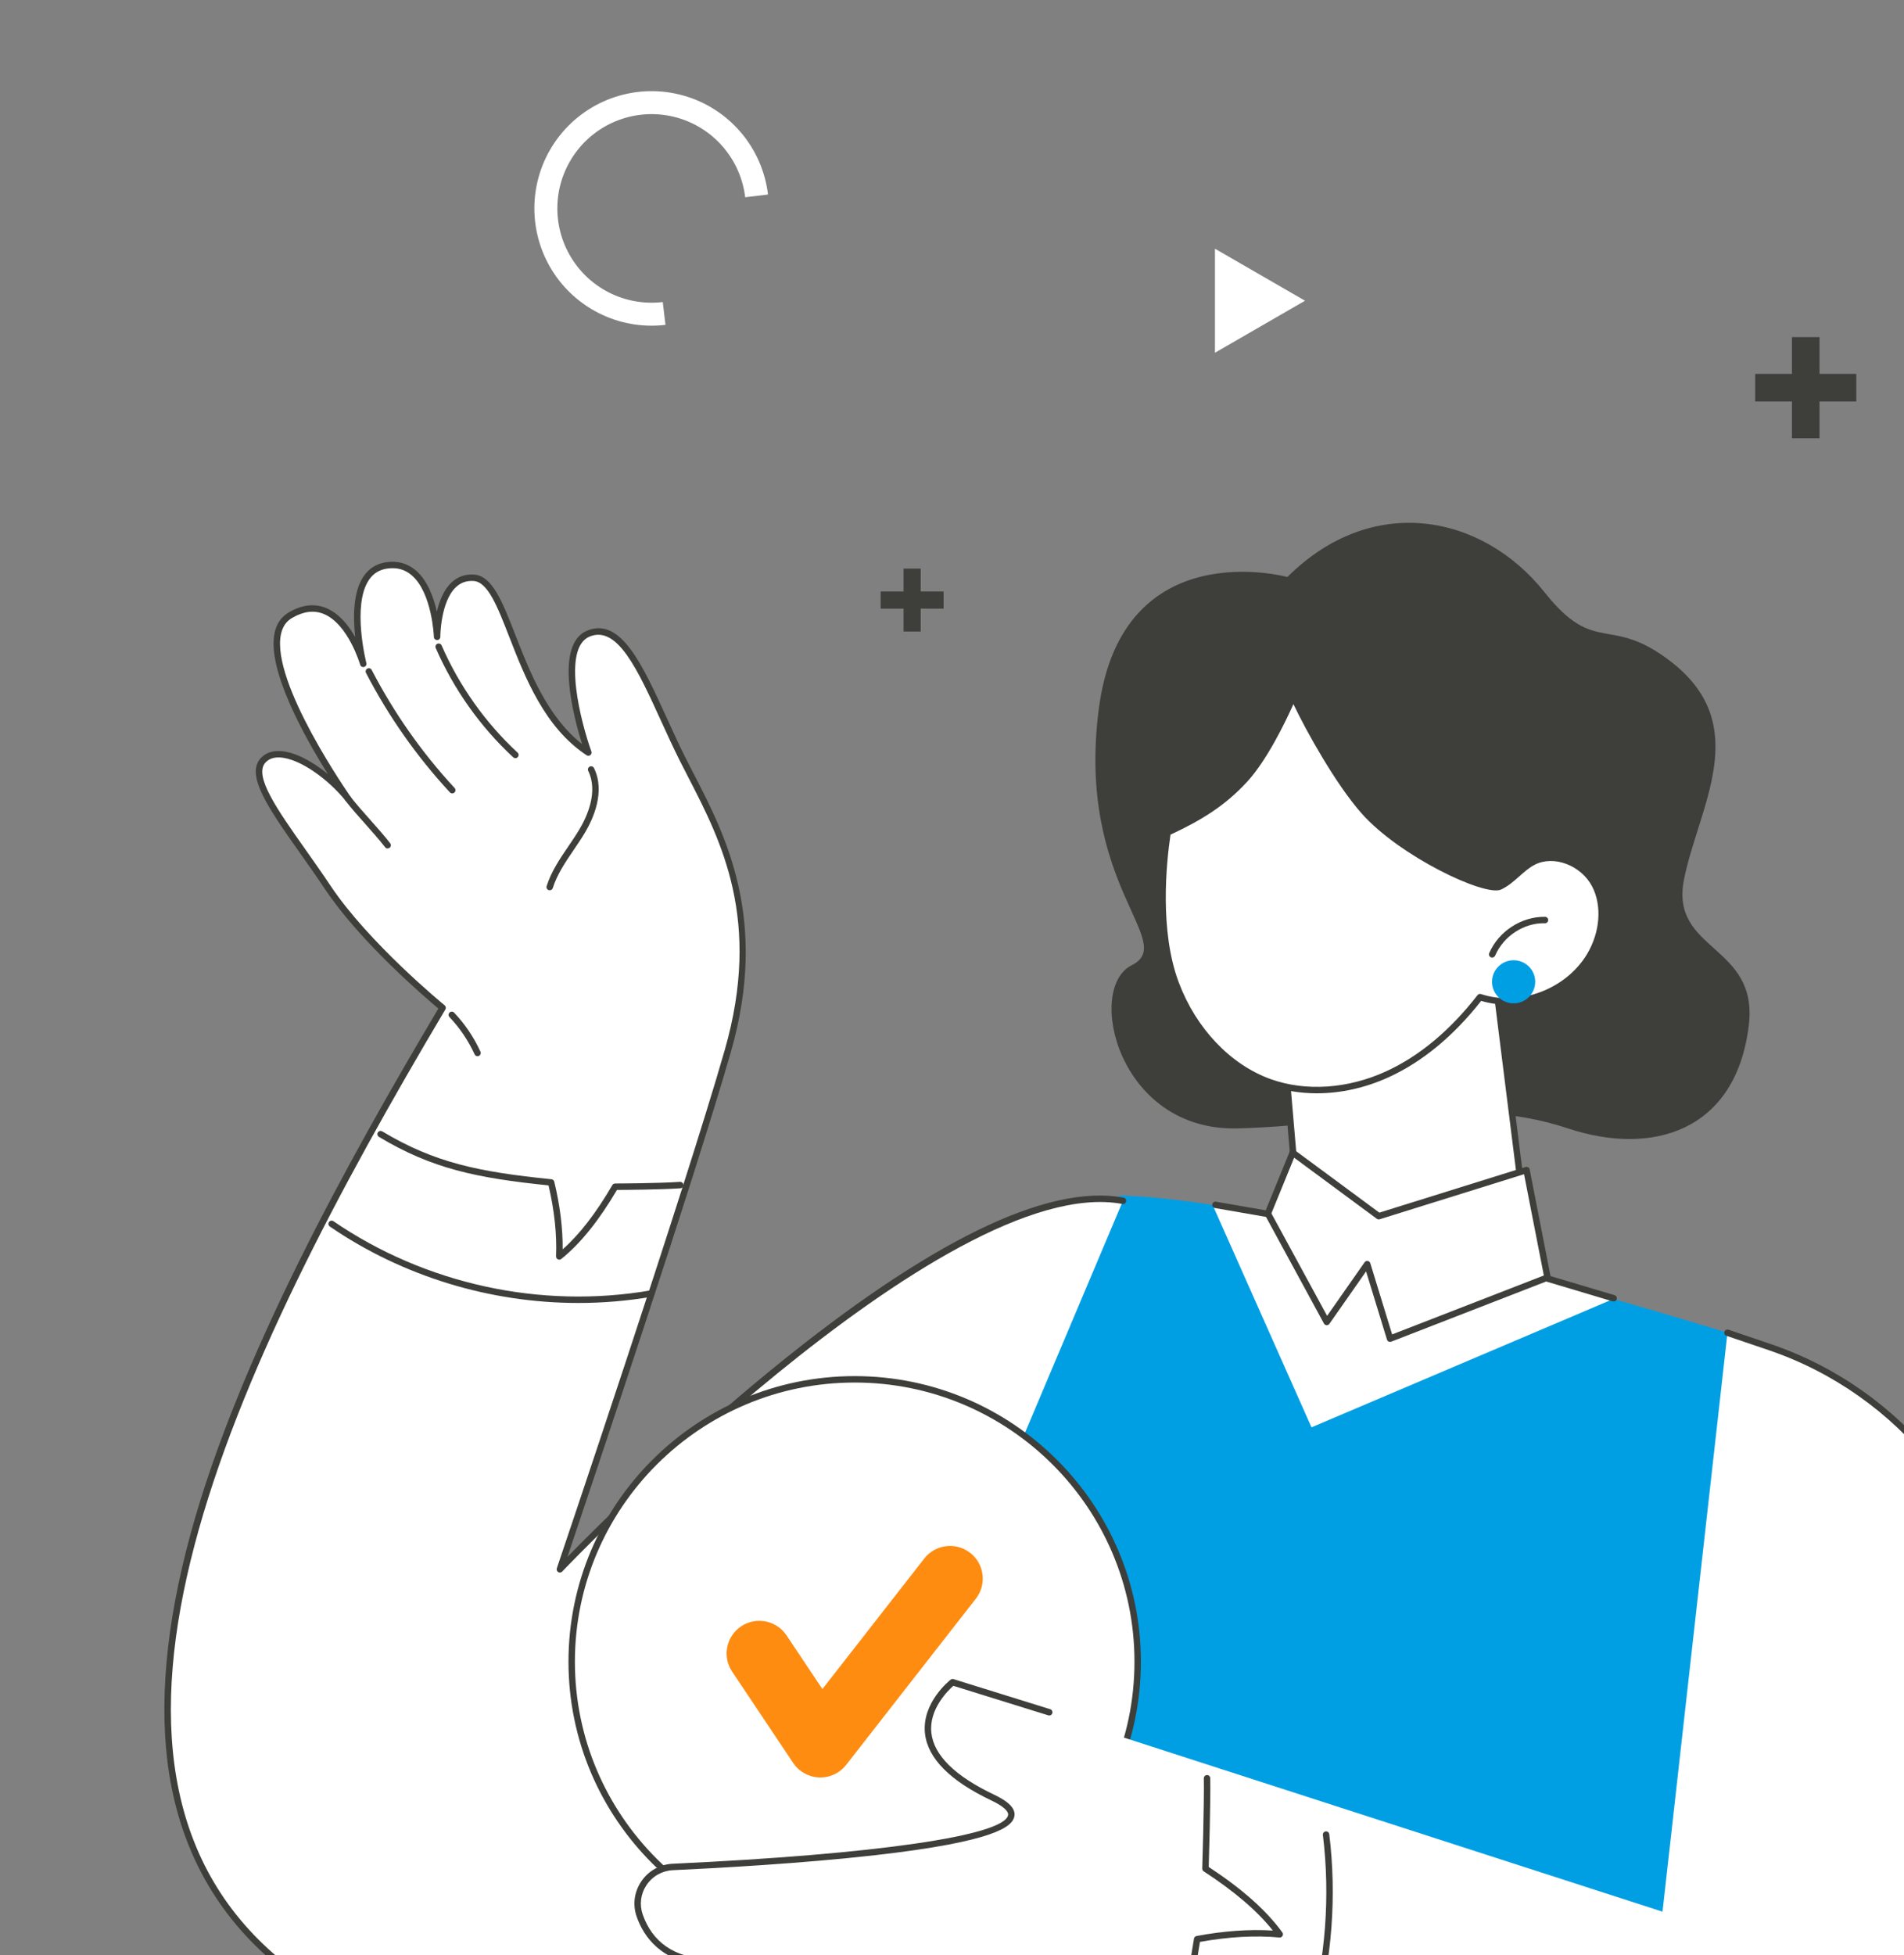
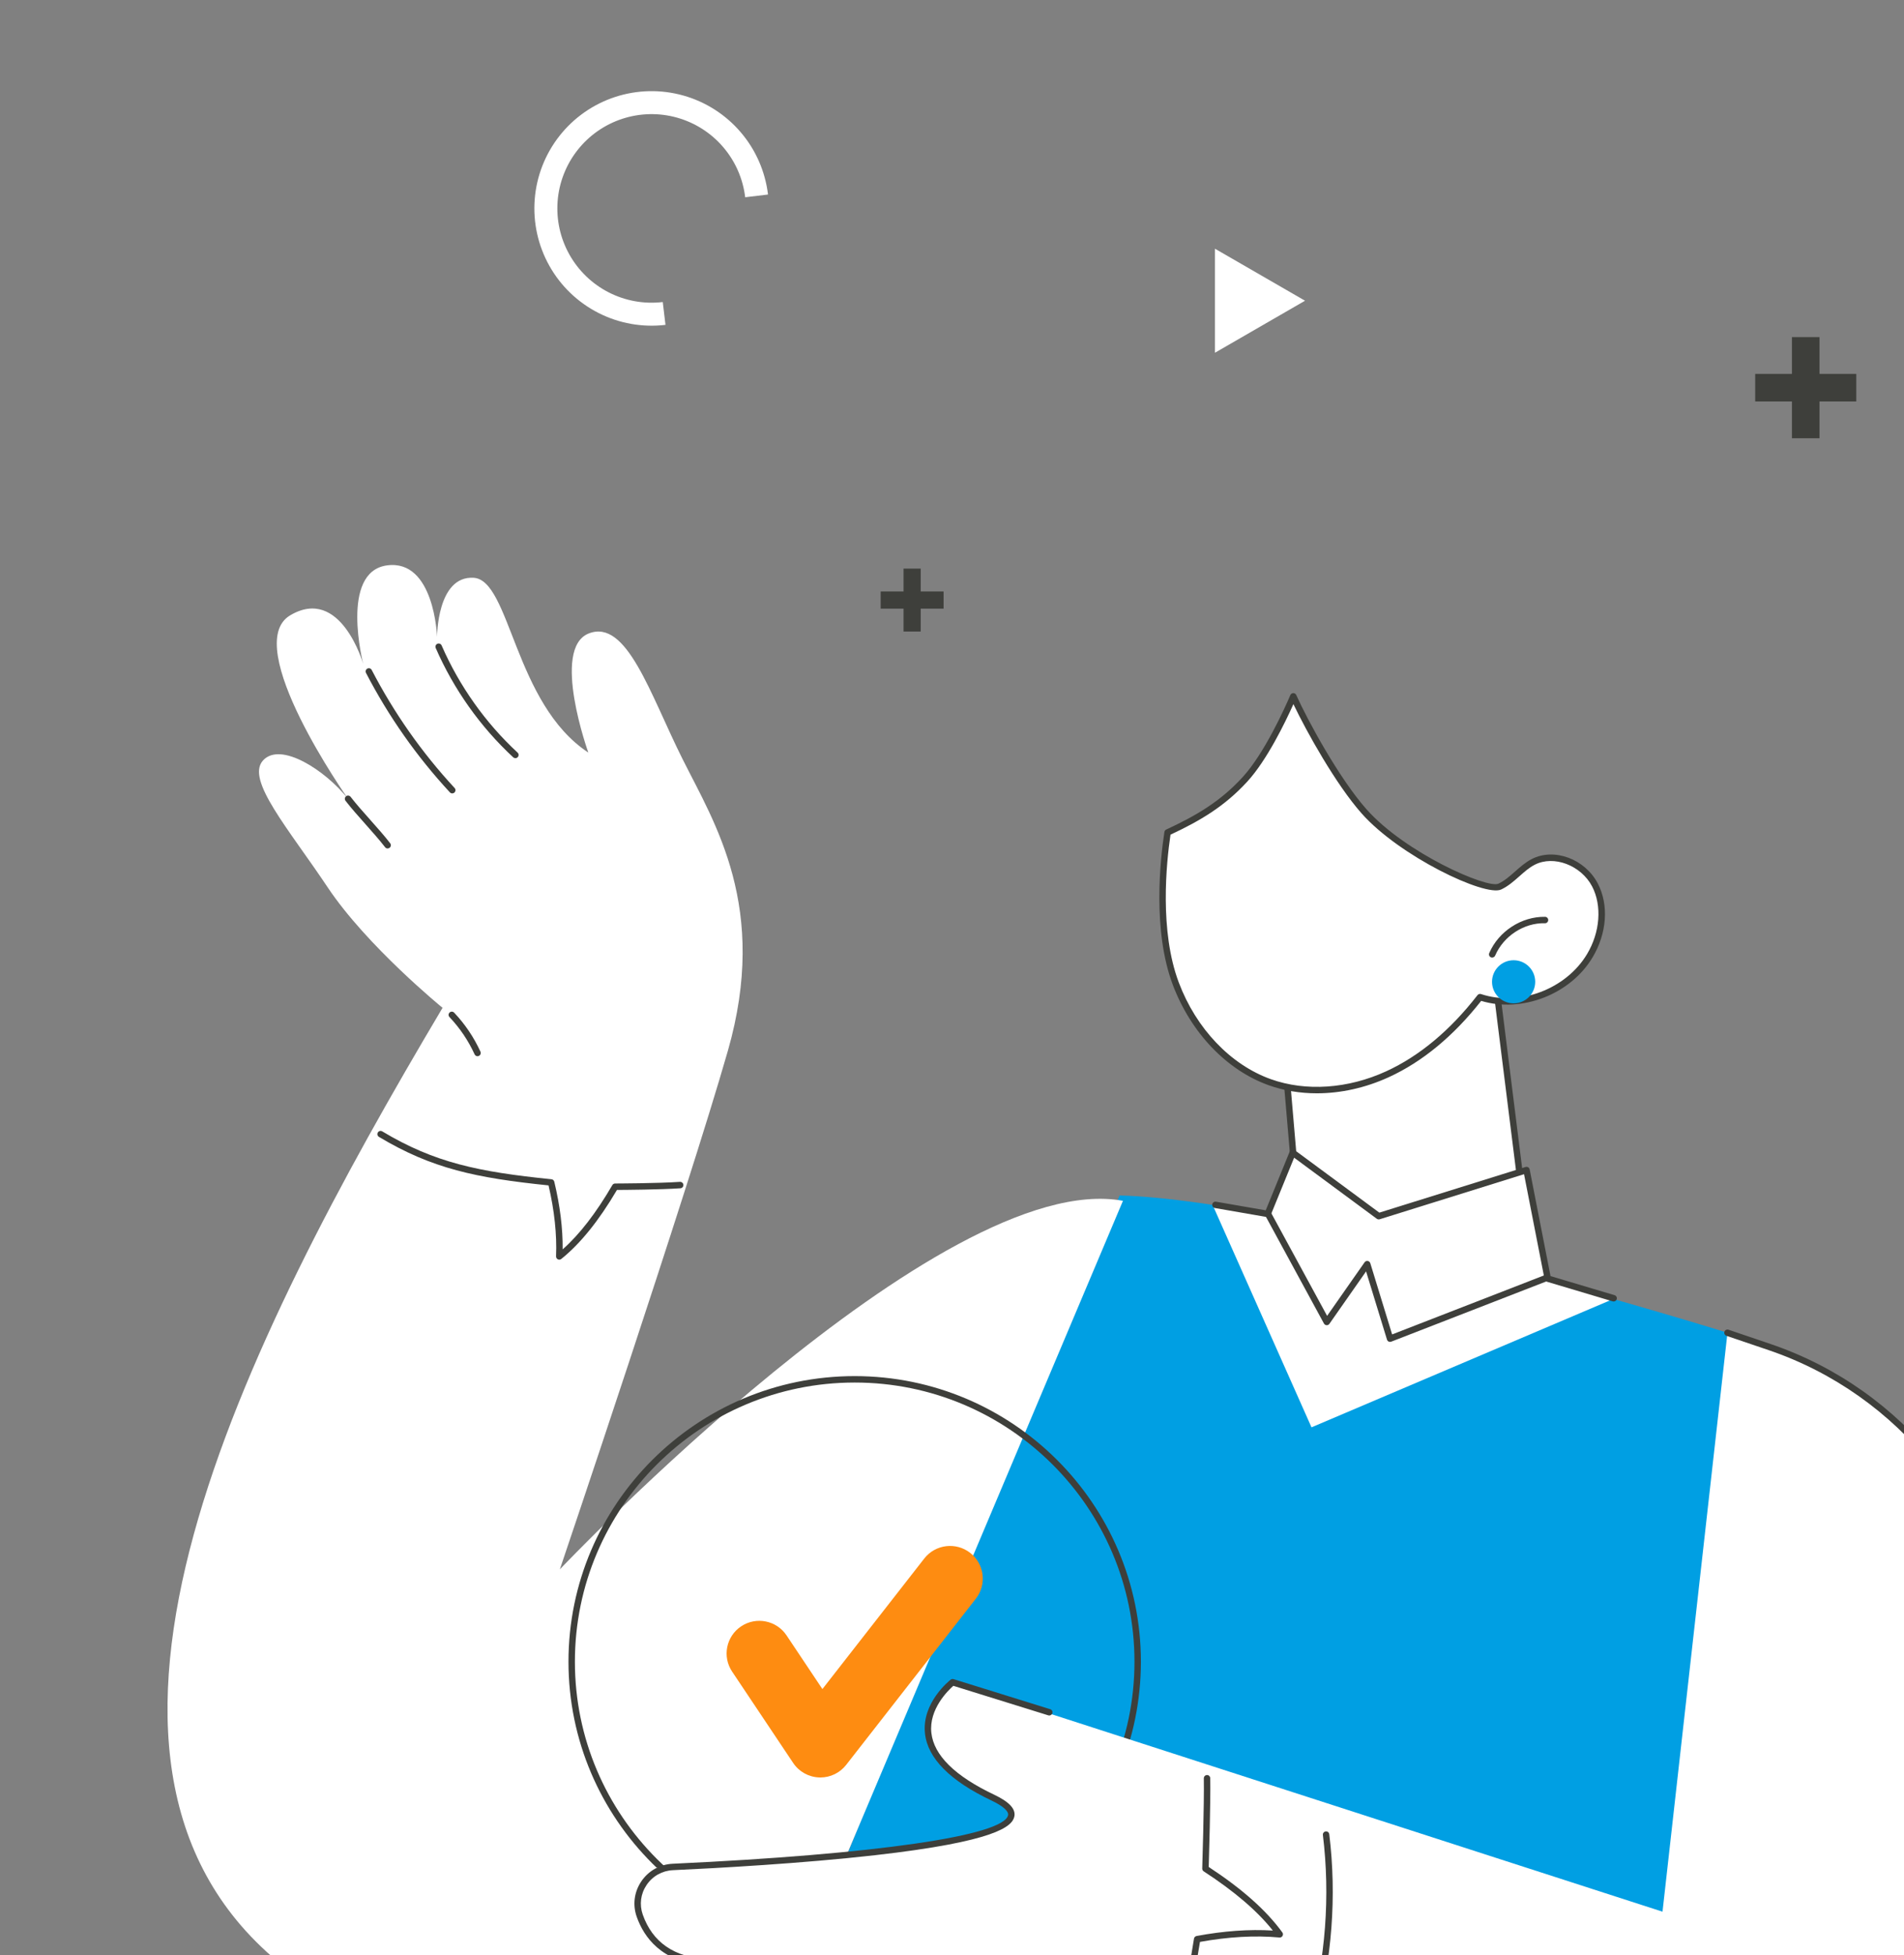
<svg xmlns="http://www.w3.org/2000/svg" width="226" height="232" viewBox="0 0 226 232" fill="none">
  <rect x="0" y="0" width="226" height="232" fill="#808080" stroke="none" />
  <path d="M78.991 38.546C76.258 38.872 73.49 38.381 71.037 37.133C68.584 35.886 66.555 33.94 65.209 31.54C63.862 29.14 63.257 26.394 63.47 23.651C63.684 20.907 64.706 18.288 66.408 16.125C68.11 13.962 70.415 12.353 73.031 11.5C75.648 10.647 78.459 10.59 81.108 11.334C83.757 12.079 86.126 13.592 87.916 15.684C89.705 17.774 90.834 20.349 91.16 23.082L88.451 23.405C88.189 21.208 87.282 19.138 85.843 17.457C84.405 15.775 82.5 14.559 80.37 13.96C78.24 13.361 75.98 13.408 73.876 14.093C71.773 14.779 69.919 16.073 68.551 17.812C67.183 19.551 66.361 21.656 66.189 23.862C66.018 26.068 66.504 28.275 67.587 30.205C68.67 32.134 70.301 33.7 72.273 34.702C74.245 35.705 76.471 36.1 78.668 35.838L78.991 38.546Z" fill="white" />
  <path d="M215.972 44.363H220.336V47.636H215.972V52H212.699V47.636H208.336V44.363H212.699V40H215.972V44.363Z" fill="#3E3F3B" />
  <path d="M154.903 35.682L144.213 41.854V29.51L154.903 35.682Z" fill="white" />
  <path d="M109.285 70.181H112.001V72.217H109.285V74.933H107.249V72.217H104.534V70.181H107.249V67.466H109.285V70.181Z" fill="#3E3F3B" />
  <path d="M201.7 294.872L205.047 158.134C205.047 158.134 154.727 142.443 132.896 141.845C132.896 141.845 90.586 242.059 84.287 262.711L76.435 294.872H201.7Z" fill="#009FE3" />
  <path d="M100.017 221.242C100.017 221.242 58.147 253.836 32.894 232.683C4.072 208.54 28.783 159.541 52.53 119.581C52.53 119.581 43.557 112.27 38.9 105.294C34.244 98.319 29.14 92.513 31.22 90.229C33.299 87.945 38.621 91.394 41.313 94.782C41.313 94.782 28.447 76.557 34.448 73.008C40.45 69.459 43.111 78.77 43.111 78.77C43.111 78.77 40.299 67.854 45.931 67.085C51.563 66.314 51.88 75.566 51.88 75.566C51.88 75.566 51.863 68.296 56.22 68.556C60.577 68.816 61.015 83.491 69.833 89.295C69.833 89.295 65.376 76.919 69.892 75.159C74.408 73.396 77.174 82.385 81.009 90.049C84.844 97.712 91.27 107.674 86.392 124.695C81.515 141.717 66.453 186.209 66.453 186.209C66.453 186.209 111.689 138.473 133.292 142.481L100.015 221.243L100.017 221.242Z" fill="white" />
-   <path d="M53.589 240.203C45.418 240.203 38.376 237.773 32.649 232.974C25.762 227.207 21.537 219.646 20.086 210.504C18.805 202.419 19.662 192.817 22.63 181.963C28.36 161.021 41.324 137.705 52.034 119.666C50.535 118.413 42.776 111.791 38.581 105.506C37.59 104.02 36.588 102.603 35.619 101.23C31.975 96.071 29.094 91.995 30.936 89.971C31.484 89.37 32.238 89.082 33.181 89.111C34.94 89.17 37.07 90.331 38.908 91.834C36.125 87.397 31.668 79.417 32.595 75.089C32.827 74.003 33.385 73.192 34.252 72.679C35.801 71.762 37.285 71.577 38.664 72.126C40.227 72.748 41.378 74.211 42.163 75.597C41.903 73.28 41.891 70.266 43.146 68.398C43.794 67.435 44.712 66.865 45.879 66.705C47.203 66.525 48.365 66.844 49.331 67.658C50.741 68.847 51.474 70.876 51.856 72.58C52.142 71.343 52.658 69.996 53.587 69.119C54.317 68.431 55.209 68.109 56.244 68.173C58.431 68.303 59.635 71.393 61.16 75.304C62.862 79.671 64.954 85.035 69.097 88.293C68.096 85.122 65.746 76.363 69.754 74.8C73.699 73.261 76.227 78.796 79.153 85.207C79.856 86.749 80.584 88.342 81.35 89.876C81.679 90.532 82.026 91.207 82.385 91.901C86.13 99.157 91.258 109.093 86.759 124.798C82.459 139.804 70.099 176.592 67.358 184.723C70.617 181.387 80.248 171.752 91.531 162.543C110.213 147.296 124.285 140.421 133.365 142.103C133.573 142.142 133.708 142.341 133.67 142.549C133.632 142.757 133.431 142.894 133.224 142.854C112.064 138.932 67.183 185.992 66.732 186.469C66.609 186.599 66.411 186.625 66.259 186.533C66.106 186.441 66.037 186.254 66.094 186.084C66.245 185.639 81.208 141.405 86.027 124.586C90.443 109.173 85.599 99.79 81.709 92.25C81.348 91.553 81 90.876 80.669 90.217C79.896 88.671 79.165 87.072 78.459 85.524C75.693 79.465 73.307 74.233 70.033 75.51C66.614 76.845 68.99 85.819 70.195 89.163C70.25 89.317 70.201 89.491 70.072 89.591C69.942 89.694 69.761 89.701 69.626 89.61C64.642 86.33 62.318 80.37 60.452 75.58C59.027 71.923 57.901 69.034 56.2 68.934C55.377 68.885 54.693 69.126 54.114 69.672C52.28 71.403 52.265 75.523 52.265 75.562C52.265 75.77 52.098 75.94 51.89 75.944C51.887 75.944 51.885 75.944 51.883 75.944C51.679 75.944 51.509 75.781 51.502 75.575C51.501 75.523 51.291 70.299 48.842 68.237C48.038 67.559 47.104 67.305 45.988 67.459C45.035 67.589 44.314 68.034 43.785 68.821C41.759 71.838 43.468 78.604 43.485 78.673C43.537 78.876 43.418 79.082 43.217 79.136C43.016 79.19 42.808 79.074 42.751 78.873C42.737 78.824 41.324 74.001 38.389 72.833C37.241 72.376 35.983 72.545 34.649 73.334C33.964 73.739 33.539 74.365 33.349 75.247C32.118 80.999 41.536 94.425 41.631 94.56C41.751 94.728 41.714 94.962 41.548 95.085C41.383 95.21 41.149 95.178 41.021 95.017C39.063 92.553 35.588 89.955 33.163 89.874C32.451 89.848 31.898 90.056 31.508 90.484C30.079 92.054 32.938 96.102 36.25 100.79C37.222 102.166 38.227 103.589 39.224 105.081C43.794 111.928 52.688 119.21 52.778 119.283C52.923 119.403 52.961 119.611 52.864 119.774C27.529 162.406 5.373 209.126 33.144 232.388C46.045 243.194 63.455 239.521 75.789 234.539C89.207 229.116 99.685 221.02 99.789 220.938C99.956 220.808 100.195 220.84 100.325 221.004C100.455 221.171 100.424 221.41 100.259 221.54C100.153 221.621 89.592 229.784 76.076 235.246C68.122 238.459 60.71 240.126 54.048 240.199C53.897 240.199 53.746 240.201 53.597 240.201L53.589 240.203Z" fill="#3E3F3B" />
  <path d="M46.01 100.672C45.896 100.672 45.783 100.622 45.709 100.523C45.041 99.66 44.196 98.71 43.378 97.79C42.551 96.86 41.695 95.9 41.012 95.014C40.884 94.848 40.913 94.608 41.081 94.478C41.248 94.348 41.487 94.38 41.617 94.548C42.284 95.412 43.132 96.364 43.95 97.282C44.776 98.211 45.631 99.171 46.313 100.055C46.442 100.222 46.412 100.461 46.244 100.591C46.175 100.644 46.093 100.67 46.012 100.67L46.01 100.672Z" fill="#3E3F3B" />
  <path d="M53.68 94.139C53.578 94.139 53.476 94.097 53.401 94.016C49.469 89.772 46.119 85.002 43.443 79.845C43.346 79.658 43.419 79.427 43.606 79.33C43.793 79.233 44.024 79.306 44.121 79.493C46.766 84.592 50.076 89.304 53.961 93.498C54.105 93.652 54.094 93.894 53.94 94.037C53.867 94.104 53.774 94.139 53.68 94.139Z" fill="#3E3F3B" />
  <path d="M61.174 89.957C61.08 89.957 60.988 89.924 60.916 89.856C57.027 86.26 53.847 81.775 51.718 76.888C51.634 76.694 51.724 76.471 51.916 76.386C52.11 76.301 52.334 76.391 52.419 76.583C54.505 81.375 57.623 85.772 61.434 89.297C61.588 89.441 61.599 89.681 61.455 89.836C61.38 89.917 61.276 89.959 61.174 89.959V89.957Z" fill="#3E3F3B" />
-   <path d="M65.25 105.63C65.212 105.63 65.174 105.625 65.134 105.613C64.933 105.549 64.822 105.334 64.886 105.135C65.437 103.397 66.467 101.882 67.463 100.419C67.905 99.771 68.361 99.099 68.765 98.423C69.678 96.892 71.032 93.955 69.822 91.472C69.73 91.283 69.808 91.054 69.999 90.962C70.188 90.87 70.416 90.95 70.508 91.139C71.874 93.945 70.413 97.153 69.42 98.816C69.004 99.513 68.541 100.192 68.094 100.851C67.085 102.334 66.132 103.736 65.614 105.369C65.562 105.532 65.413 105.634 65.25 105.634V105.63Z" fill="#3E3F3B" />
  <path d="M56.68 125.323C56.535 125.323 56.398 125.24 56.334 125.099C55.585 123.465 54.581 121.978 53.351 120.678C53.206 120.526 53.212 120.285 53.365 120.139C53.517 119.995 53.76 120.001 53.904 120.153C55.193 121.514 56.243 123.07 57.027 124.78C57.115 124.971 57.03 125.198 56.838 125.286C56.786 125.311 56.732 125.321 56.68 125.321V125.323Z" fill="#3E3F3B" />
  <path d="M66.383 149.462C66.324 149.462 66.266 149.448 66.212 149.42C66.078 149.353 65.997 149.214 66.002 149.063C66.109 146.474 65.81 143.646 65.111 140.651C56.503 139.766 51.258 138.658 44.979 134.894C44.799 134.785 44.74 134.551 44.849 134.371C44.956 134.191 45.192 134.132 45.372 134.241C51.592 137.97 56.805 139.043 65.46 139.922C65.621 139.937 65.754 140.055 65.792 140.213C66.473 143.046 66.808 145.743 66.787 148.242C68.796 146.462 70.731 143.958 72.685 140.615C72.752 140.499 72.879 140.426 73.014 140.426C73.064 140.426 78.041 140.414 80.71 140.23C80.916 140.22 81.102 140.374 81.117 140.585C81.131 140.795 80.974 140.977 80.762 140.993C78.39 141.156 74.229 141.185 73.232 141.189C71.061 144.869 68.898 147.55 66.624 149.379C66.555 149.434 66.47 149.464 66.385 149.464L66.383 149.462Z" fill="#3E3F3B" />
-   <path d="M68.648 154.602C58.2 154.602 47.798 151.455 39.147 145.53C38.974 145.41 38.929 145.173 39.048 144.999C39.168 144.826 39.405 144.781 39.579 144.901C50.483 152.368 64.21 155.359 77.241 153.106C77.449 153.07 77.646 153.21 77.681 153.418C77.717 153.626 77.577 153.824 77.371 153.859C74.485 154.358 71.565 154.602 68.648 154.602Z" fill="#3E3F3B" />
-   <path d="M101.448 230.669C120 230.669 135.04 215.669 135.04 197.165C135.04 178.661 120 163.66 101.448 163.66C82.897 163.66 67.857 178.661 67.857 197.165C67.857 215.669 82.897 230.669 101.448 230.669Z" fill="white" />
  <path d="M101.449 231.051C82.717 231.051 67.477 215.85 67.477 197.165C67.477 178.479 82.717 163.279 101.449 163.279C120.181 163.279 135.421 178.479 135.421 197.165C135.421 215.85 120.181 231.051 101.449 231.051ZM101.449 164.042C83.136 164.042 68.239 178.901 68.239 197.165C68.239 215.429 83.138 230.288 101.449 230.288C119.76 230.288 134.659 215.429 134.659 197.165C134.659 178.901 119.762 164.042 101.449 164.042Z" fill="#3E3F3B" />
  <path d="M97.375 210.901C97.328 210.901 97.28 210.901 97.233 210.899C95.985 210.854 94.836 210.213 94.145 209.176L86.899 198.338C85.709 196.558 86.192 194.155 87.975 192.967C89.758 191.779 92.171 192.262 93.36 194.042L97.618 200.412L109.706 184.925C111.024 183.237 113.463 182.935 115.156 184.249C116.847 185.562 117.152 187.997 115.833 189.685L100.437 209.41C99.699 210.355 98.567 210.904 97.373 210.904L97.375 210.901Z" fill="#FE8C11" />
  <path d="M75.364 221.704C75.364 221.704 131.722 219.864 117.844 213.291C103.966 206.716 113.071 199.6 113.071 199.6L197.336 226.827L205.046 158.136L210.044 159.832C225.737 165.163 236.902 179.098 238.644 195.546C239.871 207.131 241.145 221.179 241.883 235.116C243.292 261.704 218.468 282.098 192.584 275.625C157.996 266.976 122.788 251.59 122.788 251.59C122.788 251.59 114.771 251.526 105.384 251.59C95.996 251.654 91.838 244.064 91.838 244.064C84.674 243.877 83.938 232.844 83.938 232.844C73.799 232.255 75.364 221.704 75.364 221.704Z" fill="white" />
  <path d="M202.291 277.215C201.663 277.215 201.036 277.199 200.409 277.17C200.199 277.159 200.036 276.981 200.046 276.771C200.057 276.561 200.239 276.395 200.445 276.409C211.476 276.937 222.305 272.704 230.177 264.794C238.074 256.857 242.096 246.325 241.504 235.137C240.873 223.224 239.783 209.918 238.266 195.588C236.547 179.351 225.421 165.459 209.923 160.194L204.925 158.498C204.726 158.43 204.618 158.214 204.686 158.014C204.753 157.815 204.97 157.708 205.169 157.775L210.167 159.472C225.946 164.832 237.273 178.977 239.024 195.506C240.542 209.85 241.634 223.17 242.264 235.095C242.869 246.5 238.767 257.238 230.716 265.331C223.142 272.943 212.871 277.215 202.289 277.216L202.291 277.215Z" fill="#3E3F3B" />
  <path d="M133.235 254.755C133.162 254.755 133.088 254.734 133.022 254.69C132.847 254.573 132.802 254.335 132.918 254.16C137.372 247.544 140.252 239.65 141.723 230.03C141.748 229.87 141.871 229.742 142.03 229.712C145.246 229.111 148.29 228.893 151.085 229.066C149.215 226.718 146.52 224.413 142.876 222.04C142.765 221.968 142.699 221.841 142.702 221.709C142.704 221.633 142.947 213.968 142.891 211.003C142.888 210.793 143.054 210.618 143.266 210.615C143.467 210.603 143.65 210.779 143.654 210.989C143.704 213.693 143.51 220.25 143.472 221.521C147.447 224.129 150.307 226.669 152.211 229.288C152.3 229.409 152.309 229.57 152.234 229.7C152.159 229.83 152.023 229.907 151.867 229.891C148.985 229.626 145.811 229.803 142.434 230.413C140.931 240.024 138.023 247.935 133.549 254.586C133.474 254.696 133.355 254.755 133.231 254.755H133.235Z" fill="#3E3F3B" />
  <path d="M146.106 259.553C146.025 259.553 145.943 259.527 145.876 259.475C145.707 259.347 145.676 259.108 145.804 258.942C154.71 247.294 158.8 232.272 157.024 217.729C156.998 217.519 157.147 217.33 157.357 217.304C157.565 217.273 157.755 217.427 157.781 217.637C159.582 232.376 155.437 247.601 146.411 259.406C146.337 259.505 146.222 259.555 146.108 259.555L146.106 259.553Z" fill="#3E3F3B" />
  <path d="M125.823 253.294C125.773 253.294 125.721 253.283 125.671 253.263L122.709 251.973C121.856 251.968 114.177 251.914 105.388 251.973C105.348 251.973 105.308 251.973 105.27 251.973C96.684 251.973 92.354 245.625 91.619 244.438C85.009 244.078 83.773 235.095 83.588 233.203C78.512 232.79 76.429 229.851 75.576 227.43C75.077 226.014 75.275 224.486 76.117 223.236C76.968 221.975 78.328 221.21 79.85 221.139C103.913 220.027 119.165 217.819 119.656 215.375C119.749 214.907 119.032 214.275 117.683 213.635C112.775 211.31 110.12 208.636 109.793 205.688C109.389 202.042 112.697 199.409 112.838 199.3C112.937 199.224 113.067 199.199 113.186 199.236L124.655 202.801C124.856 202.863 124.969 203.076 124.907 203.279C124.844 203.48 124.631 203.593 124.428 203.53L113.158 200.028C112.542 200.57 110.237 202.801 110.55 205.61C110.848 208.277 113.358 210.745 118.007 212.947C119.796 213.795 120.579 214.637 120.401 215.526C120.162 216.722 118.188 218.5 103.89 220.122C95.21 221.106 85.122 221.661 79.881 221.902C78.602 221.961 77.46 222.602 76.746 223.663C76.041 224.709 75.876 225.99 76.294 227.177C77.448 230.456 80.028 232.236 83.961 232.465C84.153 232.475 84.305 232.628 84.319 232.82C84.326 232.926 85.117 243.509 91.849 243.684C91.984 243.688 92.108 243.764 92.173 243.882C92.213 243.956 96.308 251.211 105.268 251.211C105.306 251.211 105.343 251.211 105.381 251.211C114.664 251.147 122.711 251.211 122.792 251.211C122.844 251.211 122.895 251.221 122.941 251.242L125.974 252.562C126.166 252.647 126.257 252.871 126.172 253.065C126.109 253.209 125.969 253.294 125.822 253.294H125.823Z" fill="#3E3F3B" />
-   <path d="M152.809 68.462C152.809 68.462 133.188 63.087 130.433 84.053C127.677 105.017 139.846 111.777 134.335 114.526C128.824 117.276 132.729 134.23 146.849 133.887C160.97 133.544 173.606 129.728 186.113 133.887C196.1 137.209 206.074 134.262 207.581 121.63C208.729 112.006 198.168 112.923 199.89 104.331C201.613 95.738 208.125 86.137 198.398 78.554C191.05 72.826 189.411 77.923 183.359 70.305C175.897 60.91 162.8 58.496 152.811 68.462H152.809Z" fill="#3E3F3B" />
  <path d="M177.119 113.236L182.02 152.396C182.02 152.396 178.006 160.302 160.052 158.174C142.1 156.045 154.243 145.575 154.243 145.575L151.964 119.004L177.117 113.236H177.119Z" fill="white" />
  <path d="M182.018 152.779C181.829 152.779 181.665 152.638 181.641 152.444L176.792 113.703L152.372 119.302L154.621 145.542C154.64 145.751 154.484 145.937 154.273 145.954C154.063 145.975 153.878 145.815 153.86 145.606L151.581 119.035C151.566 118.846 151.691 118.673 151.876 118.631L177.029 112.864C177.135 112.84 177.244 112.862 177.332 112.923C177.421 112.985 177.478 113.081 177.492 113.188L182.393 152.347C182.419 152.557 182.271 152.748 182.062 152.774C182.046 152.775 182.03 152.777 182.013 152.777L182.018 152.779Z" fill="#3E3F3B" />
  <path d="M138.59 98.775C137.745 104.313 137.59 111.481 139.564 116.715C141.538 121.948 145.522 126.551 150.723 128.409C155.233 130.019 160.329 129.461 164.688 127.465C169.046 125.468 172.712 122.129 175.675 118.314C180.429 119.884 186.111 117.741 188.707 113.398C190.205 110.892 190.668 107.602 189.319 105.01C187.971 102.417 184.566 100.941 181.994 102.265C180.528 103.02 179.51 104.506 178.015 105.197C176.348 105.968 166.452 101.407 161.894 96.251C158.673 92.605 154.891 85.711 153.513 82.618C152.48 85.023 150.184 89.836 147.774 92.47C144.938 95.568 141.803 97.281 138.589 98.771L138.59 98.775Z" fill="white" />
  <path d="M156.307 129.725C154.321 129.725 152.385 129.407 150.595 128.768C145.607 126.986 141.349 122.531 139.207 116.848C136.79 110.438 137.706 102.031 138.212 98.716C138.232 98.589 138.313 98.482 138.429 98.428C141.949 96.797 144.838 95.116 147.493 92.215C150.091 89.376 152.491 84.039 153.163 82.47C153.224 82.332 153.359 82.24 153.512 82.24H153.513C153.664 82.24 153.801 82.328 153.862 82.465C155.153 85.365 158.919 92.312 162.18 96C166.795 101.222 176.536 105.462 177.853 104.852C178.58 104.516 179.188 103.977 179.833 103.407C180.441 102.868 181.07 102.312 181.819 101.927C184.477 100.558 188.141 101.917 189.657 104.835C190.981 107.381 190.742 110.736 189.035 113.594C186.411 117.982 180.651 120.214 175.812 118.758C172.519 122.941 168.83 125.986 164.845 127.811C162.074 129.08 159.137 129.725 156.305 129.725H156.307ZM138.937 99.033C138.434 102.419 137.615 110.464 139.921 116.58C141.985 122.054 146.072 126.342 150.851 128.049C155.009 129.532 159.995 129.194 164.53 127.116C168.467 125.314 172.117 122.273 175.375 118.079C175.474 117.95 175.644 117.9 175.796 117.95C180.359 119.456 185.888 117.372 188.382 113.2C189.931 110.608 190.167 107.462 188.983 105.183C187.674 102.669 184.429 101.438 182.17 102.603C181.508 102.944 180.942 103.445 180.342 103.977C179.685 104.559 179.004 105.161 178.178 105.544C176.268 106.429 166.112 101.596 161.612 96.506C158.558 93.052 155.08 86.81 153.525 83.548C152.558 85.702 150.397 90.174 148.058 92.73C145.365 95.672 142.458 97.39 138.939 99.033H138.937Z" fill="#3E3F3B" />
  <path d="M177.119 113.618C177.068 113.618 177.018 113.607 176.968 113.587C176.774 113.503 176.685 113.28 176.769 113.086C177.883 110.488 180.623 108.734 183.397 108.783C183.609 108.788 183.775 108.963 183.77 109.173C183.765 109.384 183.593 109.554 183.38 109.545C180.897 109.476 178.465 111.067 177.469 113.386C177.406 113.529 177.266 113.616 177.119 113.616V113.618Z" fill="#3E3F3B" />
  <path d="M179.663 119.051C181.078 119.051 182.226 117.906 182.226 116.493C182.226 115.08 181.078 113.935 179.663 113.935C178.247 113.935 177.1 115.08 177.1 116.493C177.1 117.906 178.247 119.051 179.663 119.051Z" fill="#009FE3" />
  <path d="M191.582 154.091L183.621 151.488L181.191 139.1L164.303 144.492L153.44 136.946L150.472 144.038L143.95 143.005L155.672 169.357L191.582 154.091Z" fill="white" />
  <path d="M191.537 154.427C191.501 154.427 191.465 154.422 191.428 154.411L183.602 152.077C183.467 152.037 183.364 151.924 183.337 151.784L180.9 139.322L163.766 144.67C163.65 144.706 163.523 144.686 163.426 144.613L153.61 137.364L150.827 144.18C150.759 144.346 150.584 144.441 150.409 144.412L144.202 143.336C143.994 143.299 143.855 143.102 143.892 142.894C143.928 142.686 144.127 142.547 144.333 142.584L150.238 143.608L153.09 136.622C153.135 136.513 153.227 136.431 153.34 136.398C153.453 136.367 153.574 136.39 153.669 136.459L163.724 143.883L181.08 138.466C181.184 138.433 181.295 138.447 181.389 138.502C181.482 138.558 181.547 138.651 181.567 138.757L184.042 151.412L191.647 153.678C191.849 153.739 191.964 153.95 191.903 154.153C191.855 154.318 191.702 154.425 191.537 154.425V154.427Z" fill="#3E3F3B" />
  <path d="M164.996 159.219C164.938 159.219 164.881 159.207 164.829 159.181C164.734 159.134 164.661 159.051 164.632 158.95L162.15 150.855L157.797 157.075C157.722 157.184 157.601 157.247 157.462 157.238C157.33 157.231 157.213 157.155 157.148 157.039L150.227 144.311C150.126 144.126 150.196 143.895 150.379 143.793C150.565 143.693 150.797 143.762 150.898 143.946L157.525 156.131L161.973 149.776C162.056 149.656 162.198 149.594 162.346 149.618C162.49 149.64 162.607 149.743 162.651 149.883L165.242 158.333L183.44 151.266C183.636 151.19 183.858 151.287 183.934 151.484C184.01 151.68 183.913 151.902 183.716 151.978L165.136 159.193C165.091 159.21 165.044 159.219 164.997 159.219H164.996Z" fill="#3E3F3B" />
</svg>